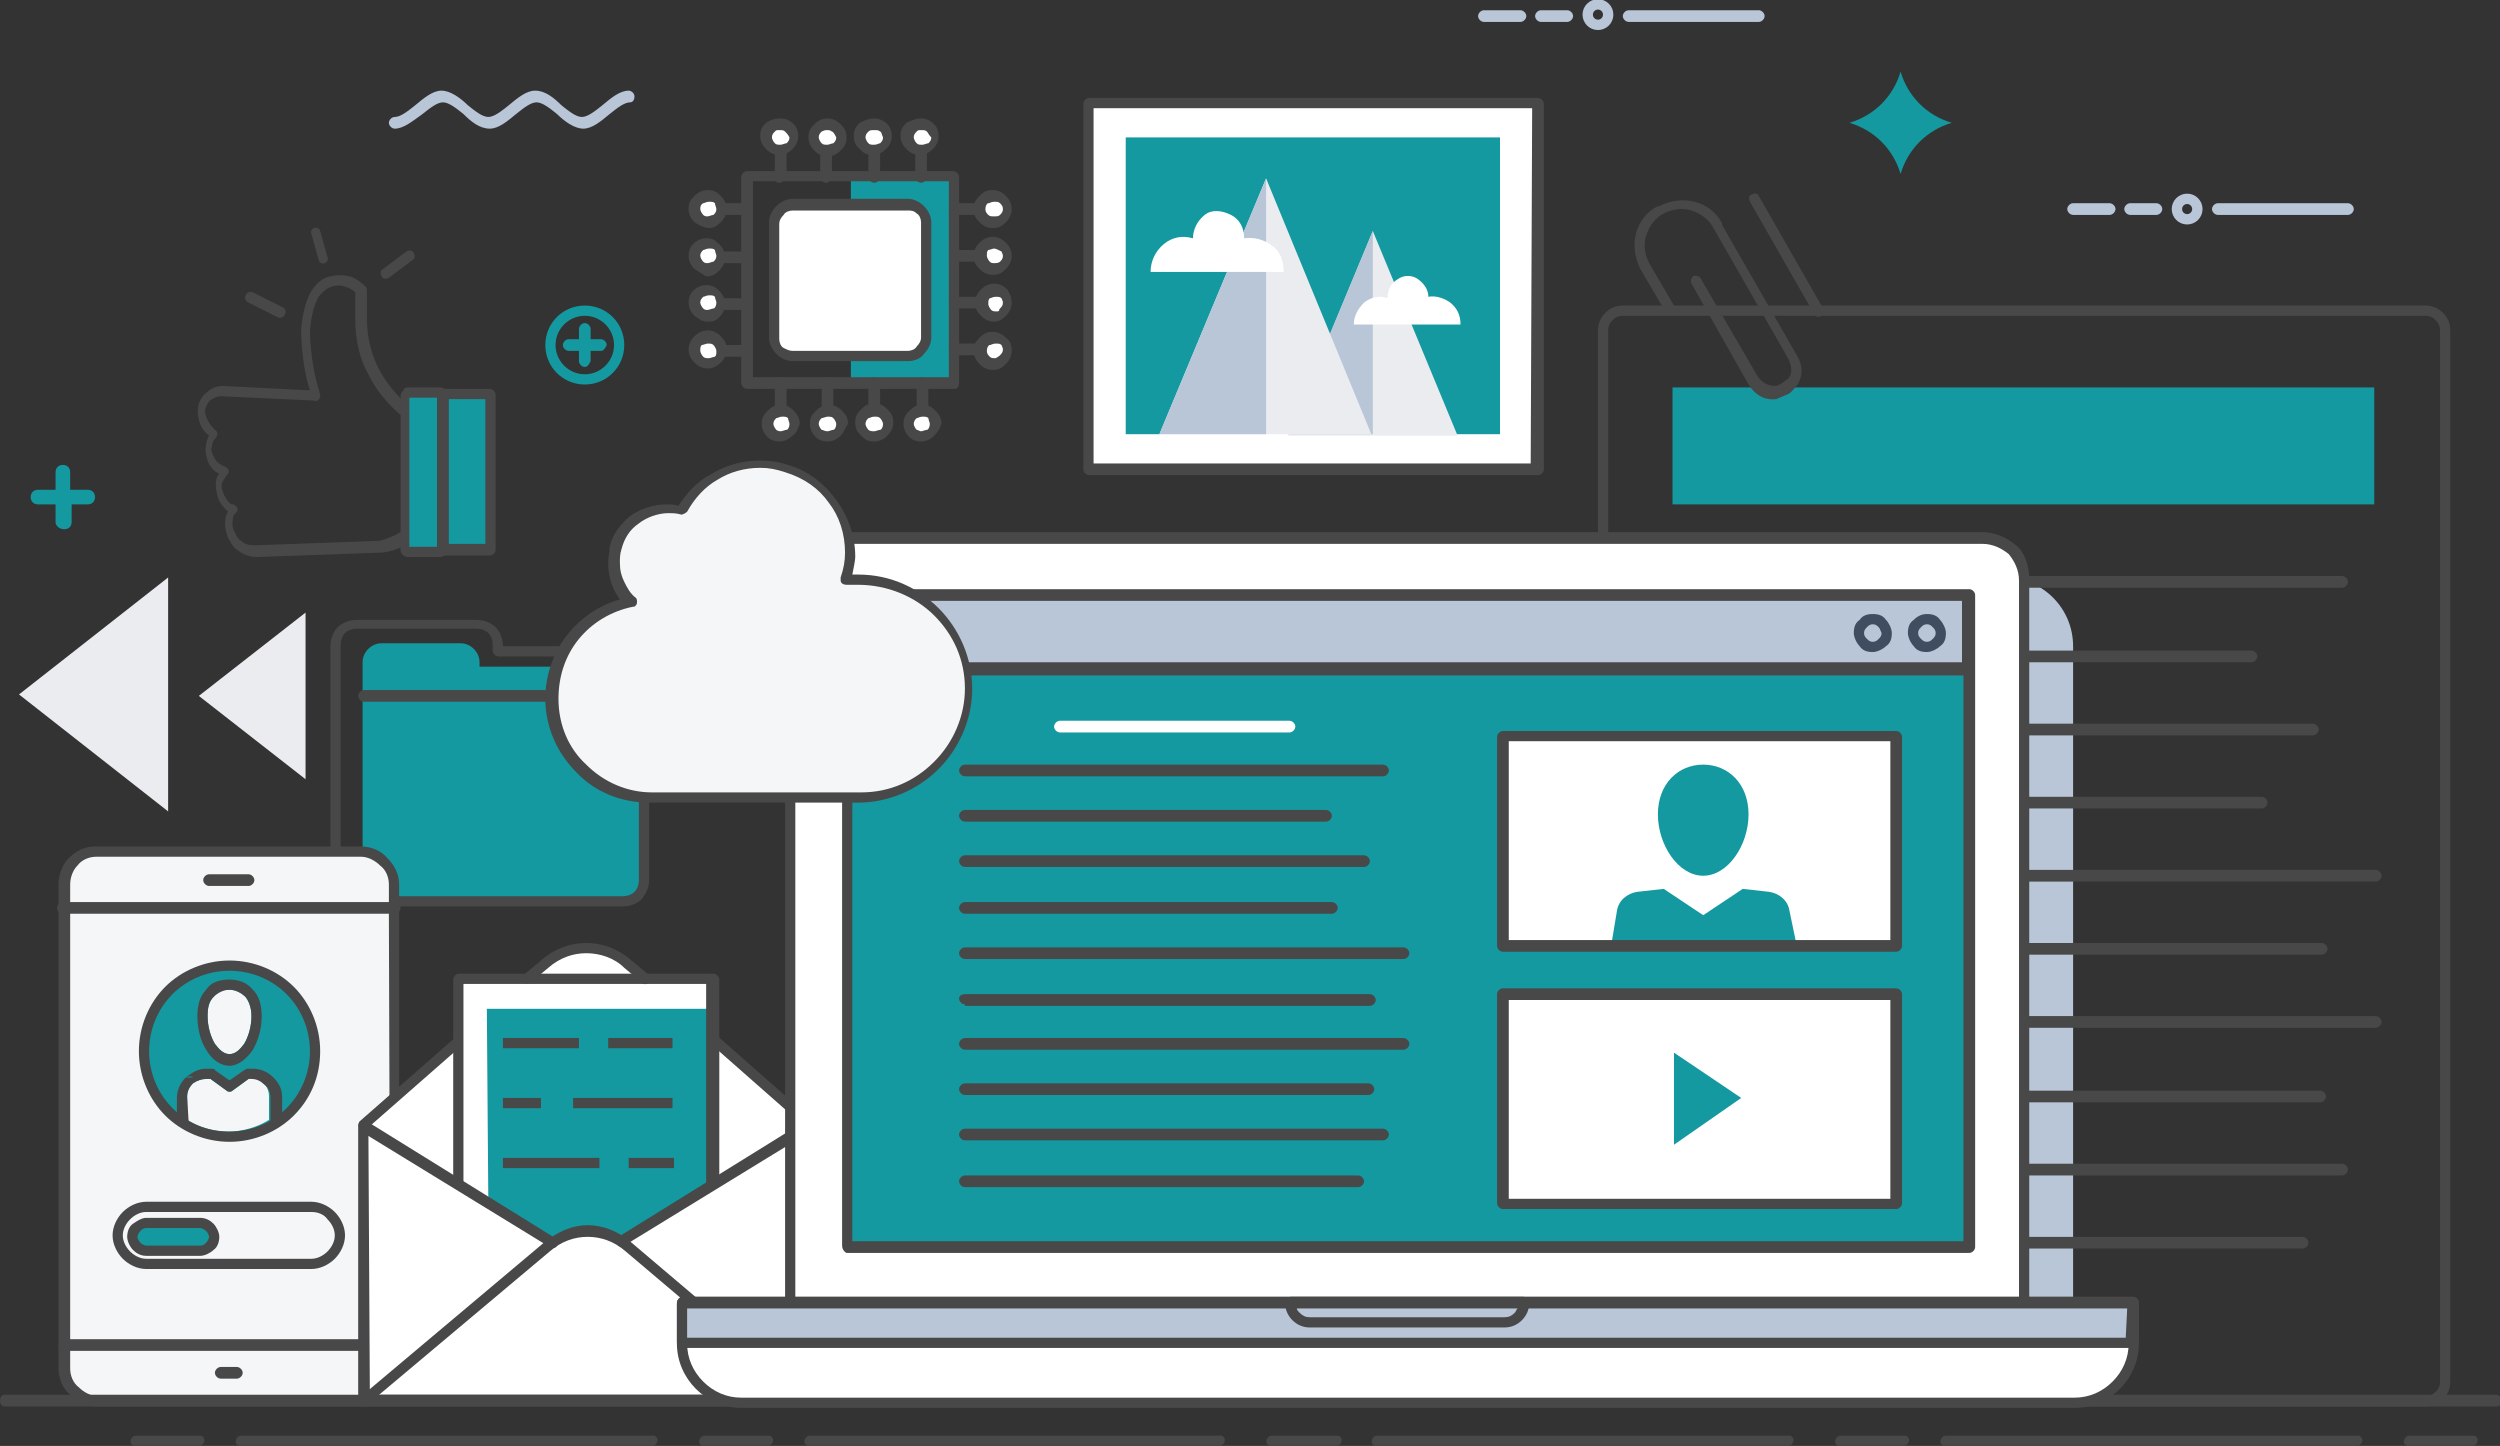
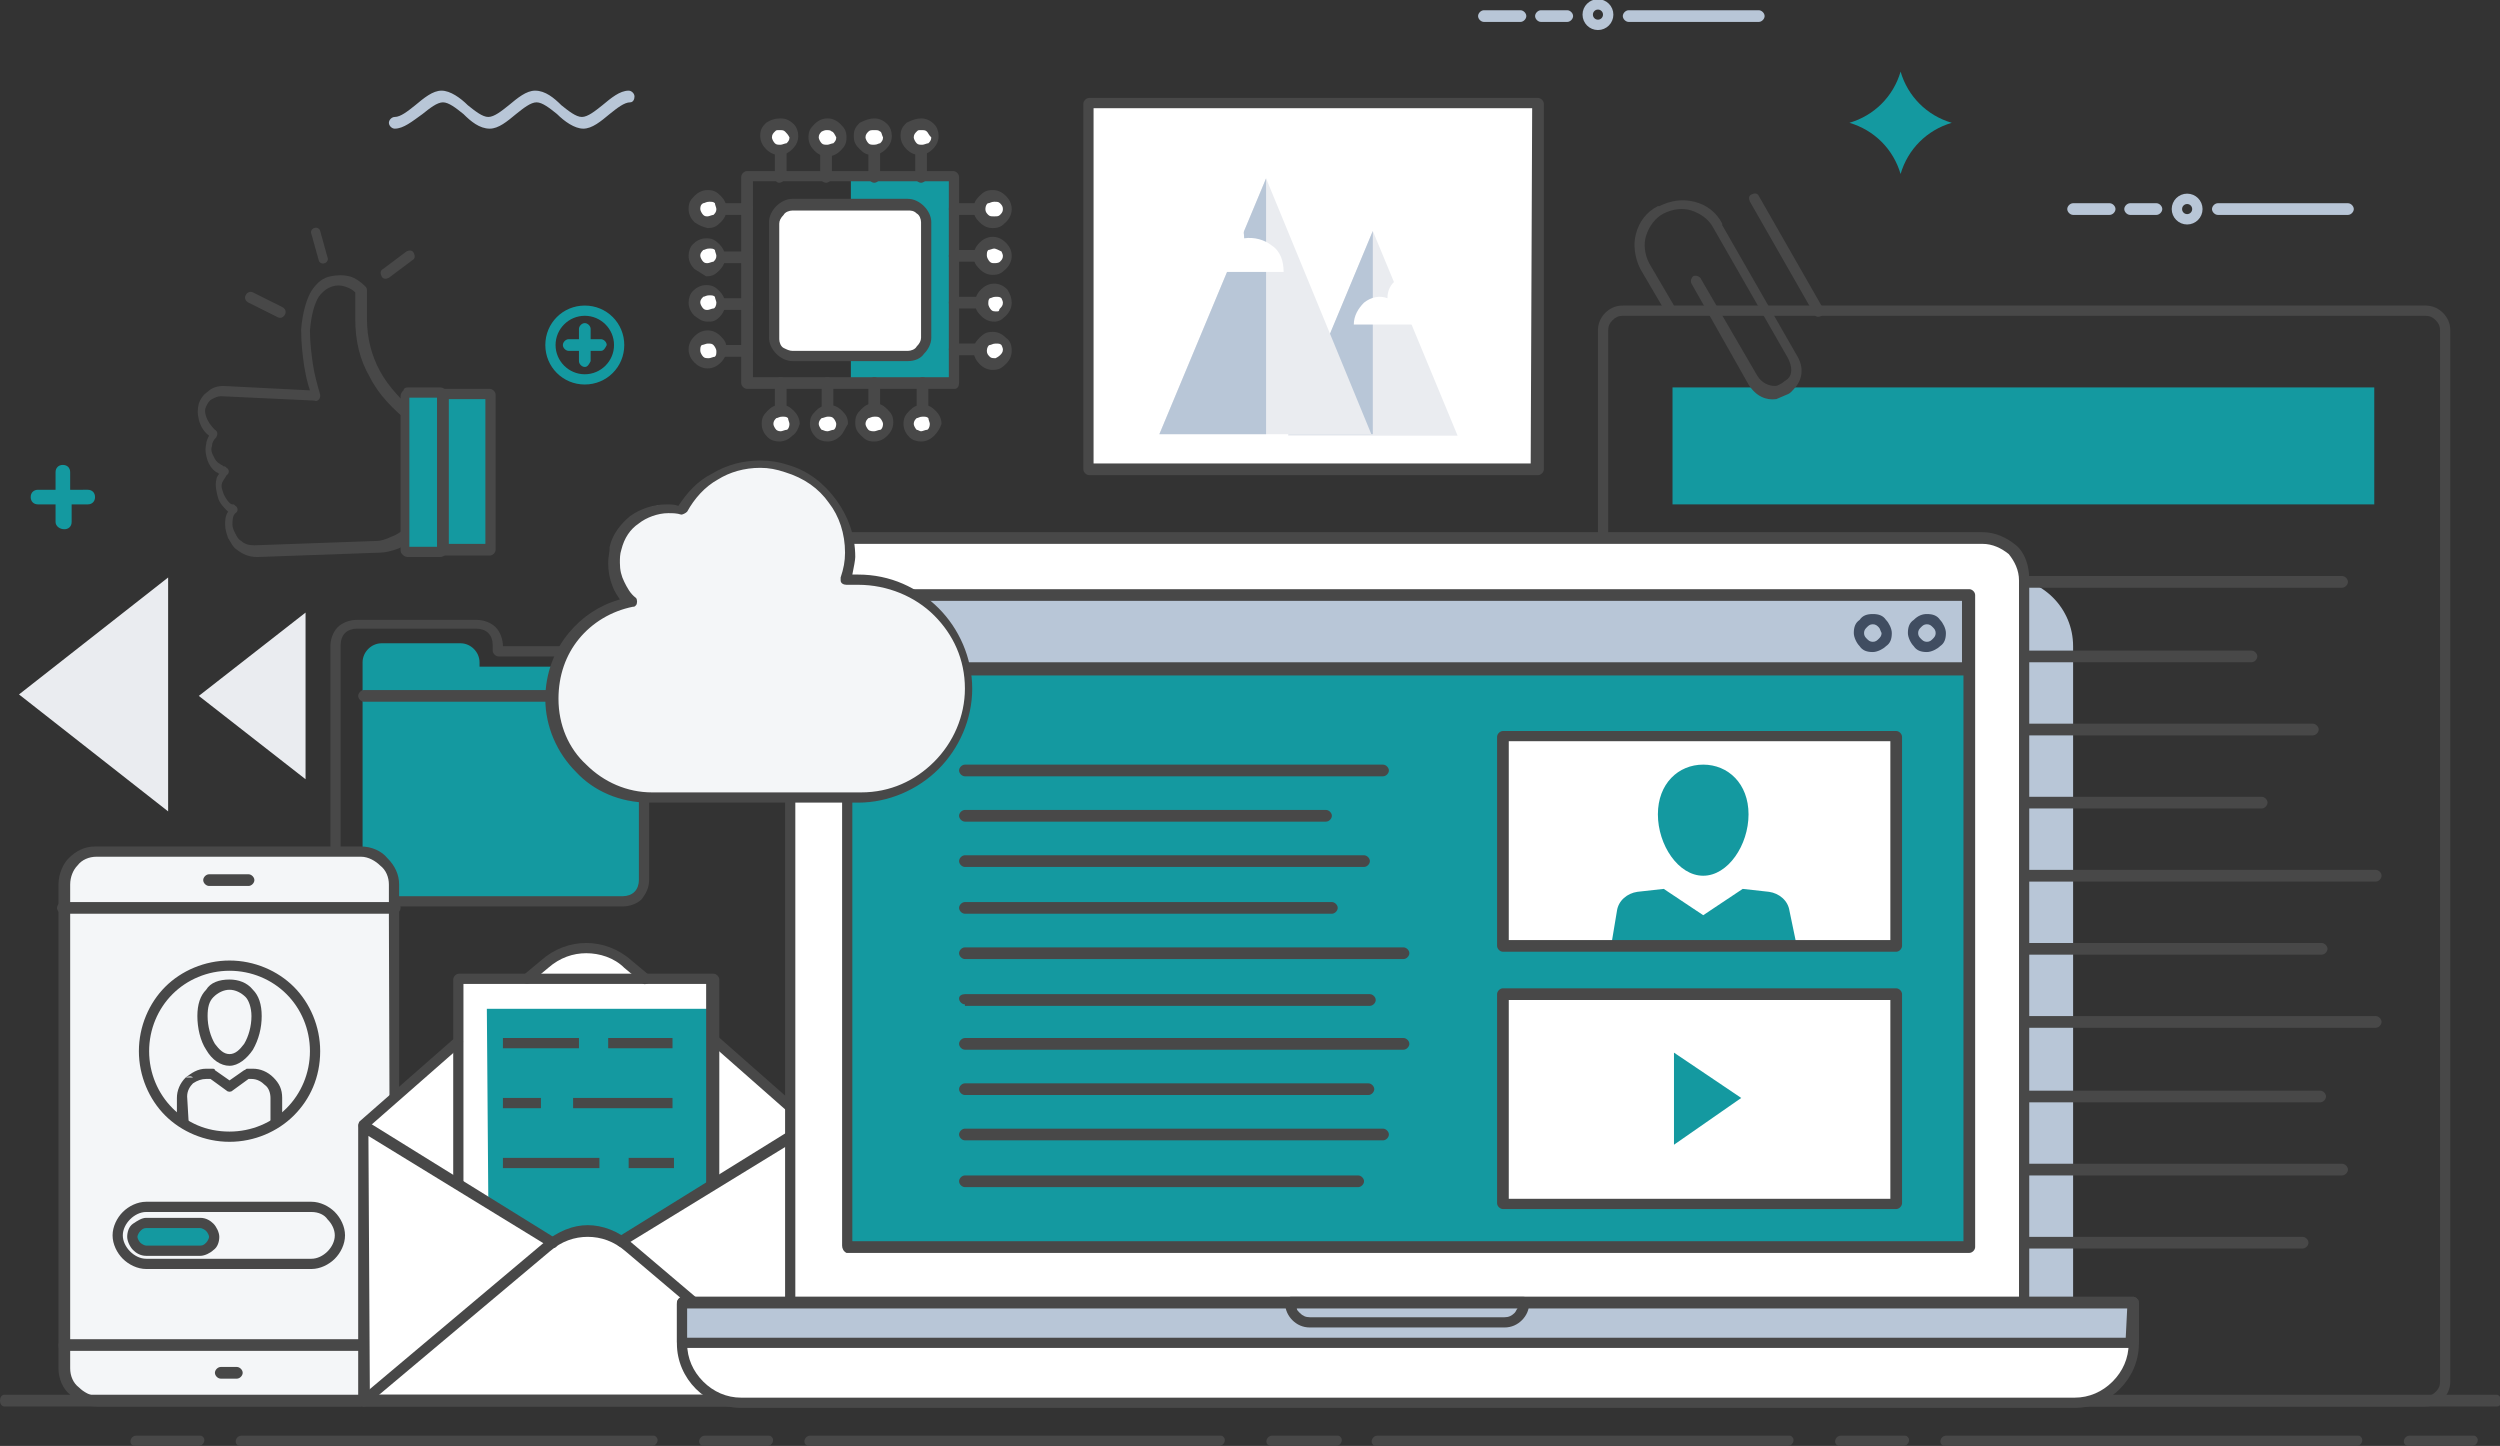
<svg xmlns="http://www.w3.org/2000/svg" version="1.1" id="Layer_1" x="0px" y="0px" viewBox="0 0 171 98.9" style="enable-background:new 0 0 171 98.9;" xml:space="preserve">
  <rect x="0" y="0" width="171" height="98.9" fill="#333333" stroke="none" />
  <style type="text/css">
	.st0{fill:#1499A0;}
	.st1{fill:#484848;}
	.st2{fill:#B8C6D7;}
	.st3{fill:#F4F6F8;}
	.st4{fill:#FFFFFF;}
	.st5{fill:#EAECF0;}
	.st6{fill:none;stroke:#B8C6D7;stroke-width:0.709;stroke-linecap:round;stroke-miterlimit:22.926;}
	.st7{fill:#404D61;}
</style>
  <g>
    <path class="st0" d="M44.1,48.3v-1.4c0-0.7-0.6-1.3-1.3-1.3h-10v-0.3c0-0.7-0.6-1.3-1.3-1.3h-5.4c-0.7,0-1.3,0.6-1.3,1.3v4.2v10.9   c0,0.7,0.6,1.3,1.3,1.3h16.8c0.7,0,1.3-0.6,1.3-1.3V48.3H44.1z" />
    <path class="st1" d="M43.7,47.7V46c0-0.3-0.1-0.6-0.3-0.8l0,0l0,0c-0.2-0.2-0.5-0.3-0.8-0.3h-8.5c-0.2,0-0.4-0.2-0.4-0.4l0,0v-0.4   c0-0.3-0.1-0.6-0.3-0.8l0,0l0,0c-0.2-0.2-0.5-0.3-0.8-0.3h-8.2c-0.3,0-0.6,0.1-0.8,0.3l0,0l0,0c-0.2,0.2-0.3,0.5-0.3,0.8v3.5v12.6   c0,0.3,0.1,0.6,0.3,0.8s0.5,0.3,0.8,0.3h18.2c0.3,0,0.6-0.1,0.8-0.3l0,0l0,0c0.2-0.2,0.3-0.5,0.3-0.8V47.7L43.7,47.7z M44.4,46v1.6   v12.6c0,0.5-0.2,0.9-0.5,1.3l0,0l0,0l0,0c-0.3,0.3-0.8,0.5-1.3,0.5H24.4c-0.5,0-1-0.2-1.3-0.5s-0.5-0.8-0.5-1.3V47.7v-3.5   c0-0.5,0.2-1,0.5-1.3l0,0l0,0l0,0c0.3-0.3,0.8-0.5,1.3-0.5h8.2c0.5,0,1,0.2,1.3,0.5l0,0c0.3,0.3,0.5,0.8,0.5,1.3l0,0h8.1   c0.5,0,0.9,0.2,1.3,0.5l0,0l0,0l0,0C44.2,45.1,44.4,45.5,44.4,46L44.4,46z M24.9,48c-0.2,0-0.4-0.2-0.4-0.4s0.2-0.4,0.4-0.4h17.4   c0.2,0,0.4,0.2,0.4,0.4S42.5,48,42.3,48H24.9z" />
    <path class="st1" d="M165.9,96.2H111c-0.5,0-0.9-0.2-1.2-0.5l0,0l0,0c-0.3-0.3-0.5-0.7-0.5-1.2V22.6c0-0.5,0.2-0.9,0.5-1.2l0,0l0,0   c0.3-0.3,0.7-0.5,1.2-0.5h54.9c0.5,0,0.9,0.2,1.2,0.5l0,0l0,0l0,0c0.3,0.3,0.5,0.7,0.5,1.2v71.9c0,0.5-0.2,0.9-0.5,1.2l0,0l0,0l0,0   C166.8,96,166.4,96.2,165.9,96.2L165.9,96.2z M111,95.5h54.9c0.3,0,0.5-0.1,0.7-0.3l0,0l0,0c0.2-0.2,0.3-0.4,0.3-0.7V22.6   c0-0.3-0.1-0.5-0.3-0.7l0,0l0,0c-0.2-0.2-0.4-0.3-0.7-0.3H111c-0.3,0-0.5,0.1-0.7,0.3l0,0l0,0c-0.2,0.2-0.3,0.4-0.3,0.7v71.9   c0,0.3,0.1,0.5,0.3,0.7l0,0C110.4,95.4,110.7,95.5,111,95.5z" />
    <path class="st2" d="M111.1,39.5h26c2.6,0,4.7,2.1,4.7,4.7v49.2h-30.7C111.1,93.4,111.1,39.5,111.1,39.5z" />
    <path class="st1" d="M114.9,40.2c-0.2,0-0.4-0.2-0.4-0.4s0.2-0.4,0.4-0.4h45.3c0.2,0,0.4,0.2,0.4,0.4s-0.2,0.4-0.4,0.4H114.9z" />
    <path class="st1" d="M114.9,45.3c-0.2,0-0.4-0.2-0.4-0.4s0.2-0.4,0.4-0.4H154c0.2,0,0.4,0.2,0.4,0.4s-0.2,0.4-0.4,0.4H114.9z" />
    <path class="st1" d="M114.9,50.3c-0.2,0-0.4-0.2-0.4-0.4s0.2-0.4,0.4-0.4h43.3c0.2,0,0.4,0.2,0.4,0.4s-0.2,0.4-0.4,0.4H114.9z" />
    <path class="st1" d="M114.9,55.3c-0.2,0-0.4-0.2-0.4-0.4s0.2-0.4,0.4-0.4h39.8c0.2,0,0.4,0.2,0.4,0.4s-0.2,0.4-0.4,0.4H114.9z" />
    <path class="st1" d="M114.9,60.3c-0.2,0-0.4-0.2-0.4-0.4s0.2-0.4,0.4-0.4h47.6c0.2,0,0.4,0.2,0.4,0.4s-0.2,0.4-0.4,0.4H114.9z" />
    <path class="st1" d="M114.9,65.3c-0.2,0-0.4-0.2-0.4-0.4s0.2-0.4,0.4-0.4h43.9c0.2,0,0.4,0.2,0.4,0.4s-0.2,0.4-0.4,0.4H114.9z" />
    <path class="st1" d="M114.9,70.3c-0.2,0-0.4-0.2-0.4-0.4s0.2-0.4,0.4-0.4h47.6c0.2,0,0.4,0.2,0.4,0.4s-0.2,0.4-0.4,0.4H114.9z" />
    <path class="st1" d="M114.9,75.4c-0.2,0-0.4-0.2-0.4-0.4s0.2-0.4,0.4-0.4h43.8c0.2,0,0.4,0.2,0.4,0.4s-0.2,0.4-0.4,0.4H114.9z" />
    <path class="st1" d="M114.9,80.4c-0.2,0-0.4-0.2-0.4-0.4s0.2-0.4,0.4-0.4h45.3c0.2,0,0.4,0.2,0.4,0.4s-0.2,0.4-0.4,0.4H114.9z" />
    <path class="st1" d="M114.9,85.4c-0.2,0-0.4-0.2-0.4-0.4s0.2-0.4,0.4-0.4h42.6c0.2,0,0.4,0.2,0.4,0.4s-0.2,0.4-0.4,0.4H114.9z" />
    <path class="st3" d="M27,62.8v-2.3c0-1.2-1-2.2-2.3-2.2h-5H6.6c-1.2,0-2.3,1-2.3,2.2v33.1c0,1.2,1,2.3,2.3,2.3h18.1   c1.2,0,2.3-1,2.3-2.3V62.8L27,62.8z" />
-     <rect x="4.3" y="62.1" class="st3" width="22.6" height="29.9" />
    <path class="st3" d="M27,62.8v-2.3c0-1.2-1-2.2-2.3-2.2h-5H6.6c-1.2,0-2.3,1-2.3,2.2v33.1c0,1.2,1,2.3,2.3,2.3h18.1   c1.2,0,2.3-1,2.3-2.3V62.8L27,62.8z" />
    <path class="st1" d="M26.6,62.8v-2.3c0-0.5-0.2-1-0.6-1.3l0,0l0,0c-0.3-0.3-0.8-0.6-1.3-0.6h-5H6.6c-0.5,0-1,0.2-1.3,0.6l0,0   C5,59.5,4.8,60,4.8,60.5v33.1c0,0.5,0.2,1,0.6,1.3l0,0c0.3,0.3,0.8,0.6,1.3,0.6h18.1c0.5,0,1-0.2,1.3-0.6c0.3-0.3,0.6-0.8,0.6-1.3   L26.6,62.8L26.6,62.8z M27.3,60.5v2.3v30.8c0,0.7-0.3,1.4-0.8,1.8l0,0l0,0c-0.5,0.5-1.1,0.8-1.8,0.8H6.6c-0.7,0-1.4-0.3-1.8-0.8   l0,0l0,0l0,0C4.3,95,4,94.3,4,93.6V60.5c0-0.7,0.3-1.4,0.7-1.8l0,0c0.5-0.5,1.1-0.8,1.8-0.8h13.2h5c0.7,0,1.4,0.3,1.8,0.8l0,0   C27,59.2,27.3,59.8,27.3,60.5z" />
    <path class="st1" d="M4.3,92.4C4.1,92.4,4,92.2,4,92s0.2-0.4,0.4-0.4H27c0.2,0,0.4,0.2,0.4,0.4s-0.2,0.4-0.4,0.4H4.3z" />
    <path class="st1" d="M14.3,60.6c-0.2,0-0.4-0.2-0.4-0.4s0.2-0.4,0.4-0.4H17c0.2,0,0.4,0.2,0.4,0.4s-0.2,0.4-0.4,0.4H14.3z" />
    <path class="st1" d="M15.1,94.3c-0.2,0-0.4-0.2-0.4-0.4s0.2-0.4,0.4-0.4h1.1c0.2,0,0.4,0.2,0.4,0.4s-0.2,0.4-0.4,0.4H15.1z" />
    <path class="st4" d="M48.8,67v4l6.7,5.9v18.9H24.9V77l6.5-5.7V67h4.9l1.2-1c1.6-1.4,4-1.4,5.6,0l1.2,1H48.8z" />
    <path class="st0" d="M33.3,69h15.5v12.2l-6.2,3.7c-1.7-0.9-3.2-0.9-4.7,0l-4.5-2.8L33.3,69L33.3,69z" />
    <path class="st1" d="M55.7,76.7c0.1,0.1,0.2,0.4,0,0.5c-0.1,0.1-0.4,0.2-0.5,0l-6.7-5.9c-0.1-0.1-0.2-0.4,0-0.5   c0.1-0.1,0.4-0.2,0.5,0L55.7,76.7L55.7,76.7z M44.4,66.7c0.1,0.1,0.2,0.4,0,0.5c-0.1,0.1-0.4,0.2-0.5,0l-1.2-1   c-0.7-0.7-1.7-1-2.6-1s-1.8,0.3-2.6,1l-1.2,1c-0.1,0.1-0.4,0.1-0.5,0s-0.1-0.4,0-0.5l1.2-1c0.9-0.8,2-1.2,3.1-1.2s2.2,0.4,3.1,1.2   L44.4,66.7L44.4,66.7z M31.1,71c0.1-0.1,0.4-0.1,0.5,0s0.1,0.4,0,0.5l-6.5,5.7c-0.1,0.1-0.4,0.1-0.5,0s-0.1-0.4,0-0.5L31.1,71z" />
    <path class="st1" d="M25.3,95.8c0,0.2-0.2,0.4-0.4,0.4c-0.2,0-0.4-0.2-0.4-0.4V77c0-0.2,0.2-0.4,0.4-0.4c0.1,0,0.2,0,0.2,0.1   l12.9,8c0.2,0.1,0.2,0.3,0.1,0.5c-0.1,0.2-0.3,0.2-0.5,0.1l-12.4-7.6L25.3,95.8L25.3,95.8z" />
    <path class="st1" d="M24.9,96.2c-0.2,0-0.4-0.2-0.4-0.4s0.2-0.4,0.4-0.4h30.2V77.6l-12.4,7.6c-0.2,0.1-0.4,0.1-0.5-0.1   s-0.1-0.4,0.1-0.5l12.9-8c0.1,0,0.1-0.1,0.2-0.1c0.2,0,0.4,0.2,0.4,0.4v18.9l0,0c0,0.2-0.2,0.4-0.4,0.4L24.9,96.2L24.9,96.2z" />
    <path class="st1" d="M55.7,95.6c0.2,0.1,0.2,0.4,0,0.5c-0.1,0.2-0.4,0.2-0.5,0L42.8,85.6c-0.8-0.7-1.7-1-2.6-1   c-0.9,0-1.8,0.3-2.6,1L25.1,96.1c-0.2,0.1-0.4,0.1-0.5,0s-0.1-0.4,0-0.5L37.2,85c1-0.8,2-1.2,3-1.2s2.1,0.4,3,1.2L55.7,95.6z" />
    <path class="st1" d="M49.1,80.9c0,0.2-0.2,0.4-0.4,0.4s-0.4-0.2-0.4-0.4V67.3H31.7v13.6c0,0.2-0.2,0.4-0.4,0.4S31,81.1,31,80.9V67   l0,0c0-0.2,0.2-0.4,0.4-0.4h17.4l0,0c0.2,0,0.4,0.2,0.4,0.4v13.9H49.1z" />
    <path class="st1" d="M34.4,79.2H41v0.7h-6.6V79.2L34.4,79.2z M34.4,71h5.2v0.7h-5.2V71L34.4,71z M41.6,71H46v0.7h-4.4V71L41.6,71z    M34.4,75.1H37v0.7h-2.6V75.1L34.4,75.1z M39.2,75.1H46v0.7h-6.8V75.1L39.2,75.1z M43,79.2h3.1v0.7H43V79.2z" />
    <path class="st1" d="M0.3,96.2C0.1,96.2,0,96,0,95.8s0.1-0.4,0.3-0.4h170.5c0.1,0,0.3,0.2,0.3,0.4s-0.1,0.4-0.3,0.4   C170.8,96.2,0.3,96.2,0.3,96.2z" />
    <path class="st4" d="M56.9,36.8h78.7c1.6,0,2.9,1.3,2.9,2.9v49.4H54.1V39.7C54.1,38.1,55.3,36.8,56.9,36.8z" />
    <path class="st1" d="M56.9,36.4h78.7c0.9,0,1.7,0.4,2.3,0.9s0.9,1.4,0.9,2.3V89c0,0.2-0.2,0.4-0.4,0.4l0,0H54.1   c-0.2,0-0.4-0.2-0.4-0.4l0,0V39.7c0-0.9,0.4-1.7,0.9-2.3C55.2,36.8,56,36.4,56.9,36.4L56.9,36.4z M135.6,37.2H56.9   c-0.7,0-1.3,0.3-1.8,0.7c-0.5,0.5-0.7,1.1-0.7,1.8v49.1h83.7V39.7c0-0.7-0.3-1.3-0.7-1.8C136.9,37.5,136.3,37.2,135.6,37.2z" />
    <rect x="57.9" y="40.7" class="st0" width="76.7" height="44.6" />
    <path class="st4" d="M145.8,89.1H46.7v2.8c0,2.2,1.8,4,4,4h91.2c2.2,0,4-1.8,4-4L145.8,89.1L145.8,89.1z" />
    <path class="st1" d="M145.5,89.5H47v2.4c0,1,0.4,1.9,1.1,2.6l0,0c0.7,0.7,1.6,1.1,2.6,1.1h91.2c1,0,1.9-0.4,2.6-1.1l0,0   c0.7-0.7,1.1-1.6,1.1-2.6L145.5,89.5L145.5,89.5z M46.7,88.7h99.2l0,0c0.2,0,0.4,0.2,0.4,0.4v2.8c0,1.2-0.5,2.3-1.3,3.1l0,0l0,0   l0,0c-0.8,0.8-1.9,1.3-3.1,1.3H50.7c-1.2,0-2.3-0.5-3.1-1.3l0,0l0,0l0,0c-0.8-0.8-1.3-1.9-1.3-3.1v-2.7l0,0   C46.3,88.9,46.5,88.7,46.7,88.7z" />
    <rect x="46.7" y="89.1" class="st2" width="99.2" height="2.8" />
    <path class="st1" d="M145.5,89.5H47v2h98.4L145.5,89.5L145.5,89.5z M46.7,88.7h99.2l0,0c0.2,0,0.4,0.2,0.4,0.4v2.7l0,0   c0,0.2-0.2,0.4-0.4,0.4H46.7l0,0c-0.2,0-0.4-0.2-0.4-0.4v-2.7l0,0C46.3,88.9,46.5,88.7,46.7,88.7z" />
    <path class="st2" d="M88.3,89.1h15.9c0,0.7-0.6,1.3-1.3,1.3H89.6C88.9,90.4,88.3,89.8,88.3,89.1z" />
    <path class="st1" d="M88.3,88.7L88.3,88.7h15.9c0.2,0,0.4,0.2,0.4,0.4l0,0c0,0.5-0.2,0.9-0.5,1.2l0,0l0,0c-0.3,0.3-0.7,0.5-1.2,0.5   H89.6c-0.5,0-0.9-0.2-1.2-0.5l0,0c-0.3-0.3-0.5-0.7-0.5-1.2C87.9,88.9,88.1,88.7,88.3,88.7L88.3,88.7z M103.8,89.5H88.7   c0,0.1,0.1,0.2,0.2,0.3l0,0l0,0c0.2,0.2,0.4,0.3,0.7,0.3h13.3c0.3,0,0.5-0.1,0.7-0.3l0,0l0,0C103.7,89.7,103.7,89.6,103.8,89.5z" />
    <path class="st1" d="M58.3,41v43.9h76V41H58.3L58.3,41z M57.6,85.2V40.7l0,0c0-0.2,0.2-0.4,0.4-0.4h76.7l0,0c0.2,0,0.4,0.2,0.4,0.4   v44.6l0,0c0,0.2-0.2,0.4-0.4,0.4H57.9l0,0C57.7,85.6,57.6,85.4,57.6,85.2z" />
    <rect x="102.8" y="50.4" class="st4" width="26.9" height="14.3" />
    <path class="st1" d="M9.3,98.2c-0.3,0-0.5,0.4-0.3,0.6c0.1,0.1,0.1,0.1,0.3,0.1h4.3c0.3,0,0.5-0.4,0.3-0.6   c-0.1-0.1-0.1-0.1-0.3-0.1H9.3L9.3,98.2z M169.1,98.9c0.3,0,0.5-0.4,0.3-0.6c-0.1-0.1-0.1-0.1-0.3-0.1h-4.3c-0.3,0-0.5,0.4-0.3,0.6   c0.1,0.1,0.1,0.1,0.3,0.1H169.1L169.1,98.9z M161.2,98.9c0.3,0,0.5-0.4,0.3-0.6c-0.1-0.1-0.1-0.1-0.3-0.1h-28.1   c-0.3,0-0.5,0.4-0.3,0.6c0.1,0.1,0.1,0.1,0.3,0.1H161.2L161.2,98.9z M130.2,98.9c0.3,0,0.5-0.4,0.3-0.6c-0.1-0.1-0.1-0.1-0.3-0.1   h-4.3c-0.3,0-0.5,0.4-0.3,0.6c0.1,0.1,0.1,0.1,0.3,0.1H130.2L130.2,98.9z M122.3,98.9c0.3,0,0.5-0.4,0.3-0.6   c-0.1-0.1-0.1-0.1-0.3-0.1H94.2c-0.3,0-0.5,0.4-0.3,0.6c0.1,0.1,0.1,0.1,0.3,0.1H122.3L122.3,98.9z M91.4,98.9   c0.3,0,0.5-0.4,0.3-0.6c-0.1-0.1-0.1-0.1-0.3-0.1H87c-0.3,0-0.5,0.4-0.3,0.6c0.1,0.1,0.1,0.1,0.3,0.1H91.4L91.4,98.9z M83.4,98.9   c0.3,0,0.5-0.4,0.3-0.6c-0.1-0.1-0.1-0.1-0.3-0.1h-28c-0.3,0-0.5,0.4-0.3,0.6c0.1,0.1,0.1,0.1,0.3,0.1H83.4L83.4,98.9z M52.5,98.9   c0.3,0,0.5-0.4,0.3-0.6c-0.1-0.1-0.1-0.1-0.3-0.1h-4.3c-0.3,0-0.5,0.4-0.3,0.6c0.1,0.1,0.1,0.1,0.3,0.1H52.5L52.5,98.9z M44.6,98.9   c0.3,0,0.5-0.4,0.3-0.6c-0.1-0.1-0.1-0.1-0.3-0.1H16.5c-0.3,0-0.5,0.4-0.3,0.6c0.1,0.1,0.1,0.1,0.3,0.1H44.6z" />
    <path class="st5" d="M11.5,55.5l-10.2-8l10.2-8V55.5L11.5,55.5z M20.9,53.3l-7.3-5.7l7.3-5.7V53.3z" />
    <path class="st2" d="M160.6,13.9c0.2,0,0.4,0.2,0.4,0.4s-0.2,0.4-0.4,0.4h-8.9c-0.2,0-0.4-0.2-0.4-0.4s0.2-0.4,0.4-0.4H160.6   L160.6,13.9z M147.5,13.9c0.2,0,0.4,0.2,0.4,0.4s-0.2,0.4-0.4,0.4h-1.8c-0.2,0-0.4-0.2-0.4-0.4s0.2-0.4,0.4-0.4H147.5L147.5,13.9z    M144.3,13.9c0.2,0,0.4,0.2,0.4,0.4s-0.2,0.4-0.4,0.4h-2.5c-0.2,0-0.4-0.2-0.4-0.4s0.2-0.4,0.4-0.4H144.3z" />
    <circle class="st6" cx="149.6" cy="14.3" r="0.7" />
    <path class="st0" d="M2.6,34.5c-0.3,0-0.5-0.2-0.5-0.5s0.2-0.5,0.5-0.5h1.2v-1.2c0-0.3,0.2-0.5,0.5-0.5s0.5,0.2,0.5,0.5v1.2H6   c0.3,0,0.5,0.2,0.5,0.5S6.3,34.5,6,34.5H4.9v1.2c0,0.3-0.2,0.5-0.5,0.5S3.8,36,3.8,35.7v-1.2H2.6z" />
    <path class="st0" d="M130,11.9c0.5-1.7,1.8-3,3.5-3.5c-1.7-0.5-3-1.8-3.5-3.5c-0.5,1.7-1.8,3-3.5,3.5   C128.2,8.9,129.5,10.2,130,11.9z" />
    <path class="st1" d="M28.5,28.3c0.6,0.5,1.1,1.2,1.4,1.9c0.3,0.7,0.5,1.6,0.5,2.4c0,0.8-0.2,1.6-0.6,2.4c-0.4,0.7-0.9,1.4-1.5,1.9   c-0.2,0.2-0.6,0.4-1,0.6c-0.5,0.2-1,0.3-1.3,0.3l-8.4,0.3c-0.6,0-1-0.2-1.4-0.5c-0.3-0.2-0.4-0.5-0.6-0.8c-0.1-0.3-0.2-0.6-0.2-0.9   c0-0.3,0-0.6,0.2-0.9l-0.1-0.1l0,0l0,0c-0.2-0.2-0.5-0.5-0.6-0.9s-0.2-0.8-0.1-1.2c0-0.1,0.1-0.3,0.2-0.4c-0.1,0-0.1-0.1-0.2-0.1   c-0.3-0.2-0.5-0.5-0.6-0.8s-0.2-0.7-0.1-1.1c0-0.2,0.1-0.4,0.2-0.6c-0.4-0.3-0.6-0.7-0.7-1.1c-0.1-0.4-0.1-0.7,0-1.1   c0.1-0.3,0.3-0.6,0.6-0.8c0.3-0.3,0.7-0.4,1.1-0.4l5.9,0.3c-0.2-0.6-0.3-1.1-0.4-1.7l0,0l0,0c-0.1-0.7-0.2-1.5-0.2-2.4   c0,0,0,0,0-0.1c0.1-1.2,0.4-2.1,0.7-2.6c0.4-0.6,0.8-0.9,1.3-1l0,0c0.5-0.1,0.9-0.1,1.3,0s0.8,0.4,1.1,0.7c0.1,0.1,0.1,0.2,0.1,0.3   l0,0c0,0.2,0,0.5,0,0.8s0,0.7,0,1.1c0,1.3,0.3,2.5,0.9,3.6C26.6,26.5,27.5,27.4,28.5,28.3L28.5,28.3L28.5,28.3z M29.3,30.6   C29,30,28.6,29.4,28,28.9l0,0c-1.1-0.9-2.1-1.9-2.7-3.1c-0.7-1.2-1-2.5-1-4c0-0.4,0-0.8,0-1.1c0-0.3,0-0.5,0-0.7   c-0.2-0.2-0.4-0.3-0.7-0.4c-0.3-0.1-0.6-0.1-0.9,0l0,0l0,0c-0.3,0.1-0.6,0.3-0.9,0.7c-0.3,0.5-0.5,1.2-0.6,2.3   c0,0.8,0.1,1.6,0.2,2.3l0,0c0.1,0.7,0.3,1.4,0.5,2.1l0,0v0.1c0,0.2-0.2,0.4-0.4,0.3l-6.4-0.3c-0.2,0-0.4,0.1-0.6,0.2   c-0.2,0.1-0.3,0.3-0.4,0.5c-0.1,0.2-0.1,0.4,0,0.7c0.1,0.3,0.3,0.6,0.6,0.9l0,0c0.2,0.1,0.2,0.3,0.1,0.5c-0.2,0.2-0.3,0.4-0.3,0.6   c-0.1,0.3,0,0.5,0.1,0.7s0.2,0.4,0.4,0.5c0.1,0.1,0.2,0.1,0.3,0.2c0.1,0,0.1,0,0.2,0.1c0.2,0.1,0.2,0.4,0,0.5   c-0.1,0.2-0.2,0.3-0.3,0.5c-0.1,0.3,0,0.5,0.1,0.8c0.1,0.2,0.2,0.4,0.4,0.6l0,0c0.1,0.1,0.2,0.1,0.2,0.1c0.1,0,0.1,0,0.2,0.1   c0.2,0.1,0.2,0.4,0,0.5c-0.2,0.2-0.2,0.5-0.2,0.8c0,0.2,0.1,0.4,0.2,0.6c0.1,0.2,0.2,0.4,0.4,0.5c0.2,0.2,0.5,0.3,0.9,0.3l8.4-0.3   c0.2,0,0.6-0.1,1-0.3c0.3-0.1,0.6-0.3,0.8-0.5l0,0c0.6-0.5,1-1,1.3-1.7c0.3-0.6,0.5-1.3,0.5-2.1C29.8,31.9,29.6,31.2,29.3,30.6z" />
    <path class="st0" d="M27.9,26.9h2.2c0.1,0,0.2,0.1,0.2,0.2v10.4c0,0.1-0.1,0.2-0.2,0.2h-2.2c-0.1,0-0.2-0.1-0.2-0.2V27.1   C27.6,27,27.7,26.9,27.9,26.9z" />
    <path class="st1" d="M27.9,26.5h2.2c0.2,0,0.3,0.1,0.4,0.2l0,0c0.1,0.1,0.2,0.2,0.2,0.4v10.4c0,0.2-0.1,0.3-0.2,0.4l0,0l0,0   c-0.1,0.1-0.2,0.2-0.4,0.2h-2.2c-0.2,0-0.3-0.1-0.4-0.2l0,0c-0.1-0.1-0.1-0.2-0.1-0.4V27.1c0-0.2,0.1-0.3,0.2-0.4l0,0   C27.6,26.6,27.7,26.5,27.9,26.5L27.9,26.5z M29.9,27.2H28v10.2h1.9V27.2z" />
    <rect x="30.3" y="27" class="st0" width="3.2" height="10.6" />
    <path class="st1" d="M30.3,26.6L30.3,26.6h3.2c0.2,0,0.4,0.2,0.4,0.4l0,0v10.6c0,0.2-0.2,0.4-0.4,0.4l0,0h-3.2   c-0.2,0-0.4-0.2-0.4-0.4l0,0V27C29.9,26.8,30.1,26.6,30.3,26.6L30.3,26.6z M33.2,27.3h-2.5v9.9h2.5V27.3z" />
    <path class="st1" d="M19.3,21c0.2,0.1,0.3,0.3,0.2,0.5c-0.1,0.2-0.3,0.3-0.5,0.2l-2-1c-0.2-0.1-0.3-0.3-0.2-0.5   c0.1-0.2,0.3-0.3,0.5-0.2L19.3,21z" />
    <path class="st1" d="M22.4,17.6c0.1,0.2-0.1,0.4-0.2,0.4c-0.2,0.1-0.4-0.1-0.4-0.2L21.3,16c-0.1-0.2,0.1-0.4,0.2-0.4   c0.2-0.1,0.4,0.1,0.4,0.2L22.4,17.6z" />
    <path class="st1" d="M26.6,19c-0.2,0.1-0.4,0.1-0.5-0.1s-0.1-0.4,0.1-0.5l1.6-1.2c0.2-0.1,0.4-0.1,0.5,0.1s0.1,0.4-0.1,0.5L26.6,19   z" />
    <path class="st1" d="M66,53.1c-0.2,0-0.4-0.2-0.4-0.4s0.2-0.4,0.4-0.4h28.6c0.2,0,0.4,0.2,0.4,0.4s-0.2,0.4-0.4,0.4H66L66,53.1z    M66,81.2c-0.2,0-0.4-0.2-0.4-0.4s0.2-0.4,0.4-0.4h26.9c0.2,0,0.4,0.2,0.4,0.4s-0.2,0.4-0.4,0.4H66L66,81.2z M66,78   c-0.2,0-0.4-0.2-0.4-0.4s0.2-0.4,0.4-0.4h28.6c0.2,0,0.4,0.2,0.4,0.4S94.8,78,94.6,78H66L66,78z M66,74.9c-0.2,0-0.4-0.2-0.4-0.4   s0.2-0.4,0.4-0.4h27.6c0.2,0,0.4,0.2,0.4,0.4s-0.2,0.4-0.4,0.4H66L66,74.9z M66,71.8c-0.2,0-0.4-0.2-0.4-0.4S65.8,71,66,71h30   c0.2,0,0.4,0.2,0.4,0.4s-0.2,0.4-0.4,0.4H66L66,71.8z M66,68.7c-0.2,0-0.4-0.2-0.4-0.4S65.8,68,66,68h27.7c0.2,0,0.4,0.2,0.4,0.4   s-0.2,0.4-0.4,0.4H66V68.7z M66,65.6c-0.2,0-0.4-0.2-0.4-0.4s0.2-0.4,0.4-0.4h30c0.2,0,0.4,0.2,0.4,0.4s-0.2,0.4-0.4,0.4H66   L66,65.6z M66,62.5c-0.2,0-0.4-0.2-0.4-0.4s0.2-0.4,0.4-0.4h25.1c0.2,0,0.4,0.2,0.4,0.4s-0.2,0.4-0.4,0.4H66L66,62.5z M66,59.3   c-0.2,0-0.4-0.2-0.4-0.4s0.2-0.4,0.4-0.4h27.3c0.2,0,0.4,0.2,0.4,0.4s-0.2,0.4-0.4,0.4H66L66,59.3z M66,56.2   c-0.2,0-0.4-0.2-0.4-0.4s0.2-0.4,0.4-0.4h24.7c0.2,0,0.4,0.2,0.4,0.4s-0.2,0.4-0.4,0.4H66z" />
    <path class="st0" d="M110.2,64.7h12.7l-0.5-2.4c-0.1-0.7-0.7-1.2-1.4-1.3l-1.8-0.2l-2.7,1.8l-2.7-1.8L112,61   c-0.7,0.1-1.3,0.6-1.4,1.3L110.2,64.7L110.2,64.7z M116.5,52.3c1.7,0,3.1,1.3,3.1,3.4s-1.4,4.2-3.1,4.2s-3.1-2.1-3.1-4.2   S114.8,52.3,116.5,52.3z" />
    <path class="st1" d="M129.3,50.7h-26.1v13.6h26.1V50.7L129.3,50.7z M102.8,50h26.9l0,0c0.2,0,0.4,0.2,0.4,0.4v14.3l0,0   c0,0.2-0.2,0.4-0.4,0.4h-26.9l0,0c-0.2,0-0.4-0.2-0.4-0.4V50.4l0,0C102.4,50.2,102.6,50,102.8,50z" />
    <rect x="102.8" y="68" class="st4" width="26.9" height="14.3" />
    <path class="st1" d="M129.3,68.4h-26.1V82h26.1V68.4L129.3,68.4z M102.8,67.6h26.9l0,0c0.2,0,0.4,0.2,0.4,0.4v14.3l0,0   c0,0.2-0.2,0.4-0.4,0.4h-26.9l0,0c-0.2,0-0.4-0.2-0.4-0.4V68l0,0C102.4,67.8,102.6,67.6,102.8,67.6z" />
    <g>
-       <path class="st4" d="M88.2,50.1H72.5c-0.2,0-0.4-0.2-0.4-0.4s0.2-0.4,0.4-0.4h15.7c0.2,0,0.4,0.2,0.4,0.4S88.4,50.1,88.2,50.1z" />
-     </g>
+       </g>
    <rect x="74.5" y="7.1" class="st4" width="30.7" height="25" />
    <path class="st1" d="M74.5,6.7L74.5,6.7h30.7c0.2,0,0.4,0.2,0.4,0.4l0,0v25c0,0.2-0.2,0.4-0.4,0.4l0,0H74.5c-0.2,0-0.4-0.2-0.4-0.4   l0,0v-25C74.1,6.9,74.3,6.7,74.5,6.7L74.5,6.7z M104.8,7.4h-30v24.3h29.9L104.8,7.4L104.8,7.4z" />
-     <polygon class="st0" points="77,29.7 79.3,29.7 86.6,28.2 99.7,29.7 102.6,29.7 102.6,9.4 77,9.4  " />
    <path class="st5" d="M93.9,15.8l-5.8,14h11.6L93.9,15.8L93.9,15.8z" />
    <polygon class="st2" points="93.9,15.8 88.1,29.7 93.9,29.7  " />
    <path class="st5" d="M86.6,12.2l-7.3,17.5h14.5L86.6,12.2L86.6,12.2z" />
    <polygon class="st2" points="86.6,12.2 79.3,29.7 86.6,29.7  " />
    <path class="st4" d="M87.8,18.6h-9.1c0-0.7,0.3-1.4,0.9-1.9s1.3-0.6,2-0.4c0-0.6,0.3-1.2,0.8-1.6s1.2-0.3,1.8,0   c0.6,0.3,0.9,0.9,0.9,1.6c0.7-0.1,1.4,0.1,1.9,0.5C87.6,17.2,87.8,17.9,87.8,18.6z" />
    <path class="st4" d="M99.9,22.2h-7.3c0-0.6,0.3-1.1,0.7-1.5c0.5-0.4,1.1-0.5,1.6-0.3c0-0.5,0.2-1,0.7-1.3c0.4-0.3,1-0.3,1.4,0   s0.7,0.7,0.7,1.2c0.5-0.1,1.1,0.1,1.5,0.4C99.7,21.1,99.9,21.6,99.9,22.2z" />
    <rect x="114.4" y="26.5" class="st0" width="48" height="8" />
    <path class="st2" d="M27,8.8c-0.2,0-0.4-0.2-0.4-0.4S26.8,8,27,8c0.4,0,0.9-0.4,1.4-0.8c0.6-0.5,1.2-1,1.8-1s1.3,0.5,1.8,1   C32.5,7.6,33,8,33.4,8c0.4,0,0.9-0.4,1.4-0.8l0,0c0.6-0.5,1.2-1,1.8-1c0.7,0,1.3,0.5,1.8,1c0.5,0.4,1,0.8,1.4,0.8s0.9-0.4,1.4-0.8   c0.6-0.5,1.2-1,1.8-1c0.2,0,0.4,0.2,0.4,0.4S43.3,7,43.1,7c-0.4,0-0.9,0.4-1.4,0.8c-0.6,0.5-1.2,1-1.8,1s-1.3-0.5-1.8-1   c-0.5-0.4-1-0.8-1.4-0.8s-0.9,0.4-1.4,0.8l0,0c-0.6,0.5-1.2,1-1.8,1c-0.7,0-1.3-0.5-1.8-1c-0.5-0.4-1-0.8-1.4-0.8s-0.9,0.4-1.4,0.8   C28.2,8.3,27.6,8.8,27,8.8z" />
    <rect x="58" y="40.7" class="st2" width="76.6" height="5" />
    <path class="st1" d="M58,40.4L58,40.4h76.6c0.2,0,0.4,0.2,0.4,0.4l0,0v5c0,0.2-0.2,0.4-0.4,0.4l0,0H58c-0.2,0-0.4-0.2-0.4-0.4l0,0   v-5C57.6,40.5,57.8,40.4,58,40.4L58,40.4z M134.2,41.1H58.3v4.2h75.9V41.1L134.2,41.1z" />
    <path class="st7" d="M128.1,42c0.4,0,0.7,0.1,0.9,0.4l0,0l0,0c0.2,0.2,0.4,0.6,0.4,0.9c0,0.4-0.1,0.7-0.4,0.9l0,0l0,0   c-0.2,0.2-0.6,0.4-0.9,0.4c-0.4,0-0.7-0.1-0.9-0.4l0,0l0,0c-0.2-0.2-0.4-0.6-0.4-0.9c0-0.4,0.1-0.7,0.4-0.9l0,0l0,0   C127.4,42.1,127.7,42,128.1,42L128.1,42z M128.5,42.9L128.5,42.9c-0.1-0.1-0.2-0.2-0.4-0.2s-0.3,0.1-0.4,0.2l0,0l0,0   c-0.1,0.1-0.2,0.2-0.2,0.4s0.1,0.3,0.2,0.4l0,0l0,0c0.1,0.1,0.2,0.2,0.4,0.2c0.2,0,0.3-0.1,0.4-0.2l0,0l0,0   c0.1-0.1,0.2-0.2,0.2-0.4C128.6,43.1,128.6,43,128.5,42.9L128.5,42.9L128.5,42.9z M131.8,42c0.4,0,0.7,0.1,0.9,0.4l0,0l0,0   c0.2,0.2,0.4,0.6,0.4,0.9c0,0.4-0.1,0.7-0.4,0.9l0,0l0,0c-0.2,0.2-0.6,0.4-0.9,0.4c-0.4,0-0.7-0.1-0.9-0.4l0,0l0,0   c-0.2-0.2-0.4-0.6-0.4-0.9c0-0.4,0.1-0.7,0.4-0.9l0,0l0,0C131.2,42.1,131.5,42,131.8,42L131.8,42z M132.2,42.9L132.2,42.9   c-0.1-0.1-0.2-0.2-0.4-0.2s-0.3,0.1-0.4,0.2l0,0l0,0c-0.1,0.1-0.2,0.2-0.2,0.4s0.1,0.3,0.2,0.4l0,0l0,0c0.1,0.1,0.2,0.2,0.4,0.2   s0.3-0.1,0.4-0.2l0,0l0,0c0.1-0.1,0.2-0.2,0.2-0.4C132.4,43.1,132.3,43,132.2,42.9L132.2,42.9z" />
    <g>
      <path class="st0" d="M40,26.3c-1.5,0-2.7-1.2-2.7-2.7s1.2-2.7,2.7-2.7s2.7,1.2,2.7,2.7C42.7,25.1,41.5,26.3,40,26.3z M40,21.6    c-1.1,0-2,0.9-2,2s0.9,2,2,2s2-0.9,2-2S41.1,21.6,40,21.6z" />
    </g>
    <g>
      <path class="st0" d="M40,25.1c-0.2,0-0.4-0.2-0.4-0.4v-2.2c0-0.2,0.2-0.4,0.4-0.4s0.4,0.2,0.4,0.4v2.2    C40.3,24.9,40.2,25.1,40,25.1z" />
    </g>
    <g>
      <path class="st0" d="M41.1,24h-2.2c-0.2,0-0.4-0.2-0.4-0.4c0-0.2,0.2-0.4,0.4-0.4h2.2c0.2,0,0.4,0.2,0.4,0.4    C41.4,23.8,41.3,24,41.1,24z" />
    </g>
    <path class="st3" d="M58.7,39.6c-0.3,0-0.6,0-0.8,0c1.2-3.9-1.7-8-5.9-8c-2.3,0-4.3,1.3-5.4,3.1c-2.4-0.7-4.7,1.1-4.7,3.6   c0,1.1,0.4,2,1.1,2.7c-3.1,0.6-5.4,3.4-5.4,6.6c0,3.7,3,6.8,6.8,6.8h14.3c4.1,0,7.4-3.3,7.4-7.4S62.8,39.6,58.7,39.6z" />
    <path class="st1" d="M58.7,40c-0.1,0-0.3,0-0.4,0c-0.1,0-0.3,0-0.4,0c-0.2,0-0.4-0.1-0.4-0.3c0-0.1,0-0.1,0-0.2   c0.2-0.6,0.3-1.1,0.3-1.7c0-1.3-0.4-2.5-1.1-3.4c-0.7-1-1.7-1.7-3-2.1C53.1,32.1,52.6,32,52,32c-1.1,0-2.1,0.3-2.9,0.8   c-0.9,0.5-1.6,1.3-2.1,2.2c-0.1,0.1-0.3,0.2-0.4,0.2c-0.3-0.1-0.6-0.1-0.9-0.1c-0.7,0-1.5,0.3-2,0.7l0,0c-0.6,0.4-1,1-1.2,1.8   c-0.1,0.3-0.1,0.6-0.1,0.9c0,0.5,0.1,0.9,0.3,1.3c0.2,0.4,0.4,0.8,0.8,1.1c0.1,0.1,0.1,0.4,0,0.5s-0.1,0.1-0.2,0.1   c-1.5,0.3-2.8,1.1-3.7,2.2c-0.9,1.1-1.4,2.5-1.4,4.1c0,1.8,0.7,3.4,1.9,4.5l0,0l0,0c1.2,1.2,2.8,1.9,4.5,1.9h14.3   c2,0,3.7-0.8,5-2.1c1.3-1.3,2.1-3.1,2.1-5c0-2-0.8-3.7-2.1-5S60.7,40,58.7,40L58.7,40z M58.3,39.3c0.1,0,0.3,0,0.4,0   c2.2,0,4.1,0.9,5.5,2.3c1.4,1.4,2.3,3.4,2.3,5.5s-0.9,4.1-2.3,5.5s-3.4,2.3-5.5,2.3H44.4c-2,0-3.8-0.8-5-2.1l0,0   c-1.3-1.3-2.1-3.1-2.1-5c0-1.7,0.6-3.3,1.6-4.5c0.9-1.1,2.1-1.9,3.5-2.3c-0.2-0.3-0.4-0.6-0.5-0.9c-0.2-0.5-0.3-1-0.3-1.6   c0-0.4,0.1-0.7,0.1-1.1c0.2-0.9,0.8-1.6,1.4-2.1l0,0c0.7-0.5,1.6-0.8,2.5-0.8c0.3,0,0.5,0,0.8,0.1c0.6-0.9,1.3-1.7,2.3-2.2   c1-0.6,2.1-0.9,3.3-0.9c0.7,0,1.3,0.1,1.9,0.3c1.4,0.4,2.5,1.3,3.3,2.4s1.3,2.4,1.3,3.9C58.5,38.3,58.4,38.8,58.3,39.3z" />
    <path class="st1" d="M115.7,19.4c-0.1-0.2,0-0.4,0.1-0.5c0.2-0.1,0.4,0,0.5,0.1l3.9,6.7l0,0c0.3,0.5,0.8,0.7,1.2,0.7   c0.2,0,0.3-0.1,0.5-0.2l0,0c0.1-0.1,0.3-0.2,0.4-0.3c0.3-0.3,0.3-0.8,0-1.4l0,0l-5.1-8.9l0,0c-0.3-0.6-0.9-1-1.5-1.2   s-1.3-0.1-1.9,0.2l0,0c-0.6,0.3-1,0.9-1.2,1.5c-0.2,0.6-0.1,1.3,0.2,1.9l1.7,2.9c0.1,0.2,0,0.4-0.1,0.5c-0.2,0.1-0.4,0-0.5-0.1   l-1.7-2.9c-0.4-0.8-0.5-1.7-0.3-2.4c0.2-0.8,0.7-1.5,1.5-1.9c0,0,0,0,0.1,0c0.8-0.4,1.6-0.5,2.4-0.3s1.5,0.7,1.9,1.5c0,0,0,0,0,0.1   l5.1,8.9l0,0c0.5,0.8,0.4,1.6-0.1,2.2c-0.2,0.2-0.3,0.4-0.6,0.5l0,0c-0.2,0.1-0.5,0.2-0.7,0.3c-0.7,0.1-1.4-0.2-1.9-1l0,0   L115.7,19.4L115.7,19.4z M124.7,21.1l-4.4-7.7c-0.1-0.2-0.3-0.2-0.5-0.1c-0.2,0.1-0.2,0.3-0.1,0.5l4.4,7.7c0.1,0.2,0.3,0.2,0.5,0.1   C124.7,21.5,124.8,21.2,124.7,21.1z" />
    <path class="st0" d="M58.2,12.1h7.1v14.1h-7.1v-1.9h3.9c0.7,0,1.3-0.6,1.3-1.3v-7.9c0-0.7-0.6-1.3-1.3-1.3h-3.9   C58.2,13.9,58.2,12.1,58.2,12.1z" />
    <path class="st1" d="M51.5,25.8h13.4V12.4H51.5V25.8L51.5,25.8z M65.3,26.6H51.1l0,0c-0.2,0-0.4-0.2-0.4-0.4V12.1l0,0   c0-0.2,0.2-0.4,0.4-0.4h14.1l0,0c0.2,0,0.4,0.2,0.4,0.4v14.1l0,0C65.6,26.4,65.5,26.6,65.3,26.6z" />
    <path class="st1" d="M53.7,12.1c0,0.2-0.2,0.4-0.4,0.4S53,12.3,53,12.1V9.3C53,9.1,53.2,9,53.4,9s0.4,0.2,0.4,0.4v2.7H53.7z" />
    <circle class="st4" cx="53.4" cy="9.3" r="0.9" />
    <path class="st1" d="M53.4,8.1c0.3,0,0.6,0.1,0.9,0.4l0,0c0.2,0.2,0.3,0.5,0.3,0.8s-0.1,0.6-0.4,0.9c-0.2,0.2-0.5,0.4-0.9,0.4   c-0.3,0-0.6-0.1-0.9-0.4l0,0C52.2,10,52,9.7,52,9.3s0.1-0.6,0.4-0.9C52.7,8.2,53,8.1,53.4,8.1L53.4,8.1z M53.7,9   c-0.1-0.1-0.2-0.1-0.4-0.1S53.1,8.9,53,9s-0.2,0.2-0.2,0.4c0,0.1,0.1,0.3,0.2,0.4l0,0l0,0c0.1,0.1,0.2,0.1,0.4,0.1   c0.1,0,0.3-0.1,0.4-0.1C53.9,9.7,54,9.6,54,9.4C53.9,9.2,53.8,9.1,53.7,9L53.7,9z" />
    <path class="st1" d="M56.9,12.1c0,0.2-0.2,0.4-0.4,0.4s-0.4-0.2-0.4-0.4V9.3c0-0.2,0.2-0.4,0.4-0.4s0.4,0.2,0.4,0.4V12.1z" />
    <circle class="st4" cx="56.6" cy="9.3" r="0.9" />
    <path class="st1" d="M56.6,8.1c0.3,0,0.6,0.1,0.9,0.4s0.4,0.5,0.4,0.9s-0.1,0.6-0.4,0.9c-0.2,0.2-0.5,0.4-0.9,0.4   c-0.3,0-0.6-0.1-0.9-0.4l0,0c-0.2-0.2-0.4-0.5-0.4-0.9s0.1-0.6,0.4-0.9l0,0C56,8.2,56.3,8.1,56.6,8.1L56.6,8.1z M56.9,9   c-0.1-0.1-0.2-0.1-0.4-0.1c-0.1,0-0.3,0.1-0.3,0.1l0,0C56.1,9.1,56,9.2,56,9.4c0,0.1,0.1,0.3,0.2,0.4l0,0l0,0   c0.1,0.1,0.2,0.1,0.4,0.1c0.1,0,0.3-0.1,0.4-0.1c0.1-0.1,0.2-0.2,0.2-0.4C57.1,9.2,57,9,56.9,9z" />
    <path class="st1" d="M60.2,12.1c0,0.2-0.2,0.4-0.4,0.4s-0.4-0.2-0.4-0.4V9.3c0-0.2,0.2-0.4,0.4-0.4s0.4,0.2,0.4,0.4V12.1z" />
    <circle class="st4" cx="59.8" cy="9.3" r="0.9" />
    <path class="st1" d="M59.8,8.1c0.3,0,0.6,0.1,0.9,0.4C60.9,8.7,61,9,61,9.3s-0.1,0.6-0.4,0.9c-0.2,0.2-0.5,0.4-0.9,0.4   s-0.6-0.1-0.9-0.4s-0.4-0.5-0.4-0.9s0.1-0.6,0.4-0.9C59.2,8.2,59.5,8.1,59.8,8.1L59.8,8.1z M60.2,9c-0.1-0.1-0.2-0.1-0.4-0.1   s-0.3,0-0.4,0.1s-0.2,0.2-0.2,0.4c0,0.1,0.1,0.3,0.2,0.4c0.1,0.1,0.2,0.1,0.4,0.1s0.3-0.1,0.4-0.1c0.1-0.1,0.2-0.2,0.2-0.4   C60.3,9.2,60.3,9,60.2,9z" />
    <path class="st1" d="M63.4,12.1c0,0.2-0.2,0.4-0.4,0.4s-0.4-0.2-0.4-0.4V9.3C62.7,9.1,62.8,9,63,9s0.4,0.2,0.4,0.4V12.1z" />
    <circle class="st4" cx="63" cy="9.3" r="0.9" />
    <path class="st1" d="M63,8.1c0.3,0,0.6,0.1,0.9,0.4l0,0c0.2,0.2,0.3,0.5,0.3,0.8s-0.1,0.6-0.4,0.9c-0.2,0.2-0.5,0.4-0.9,0.4   c-0.3,0-0.6-0.1-0.9-0.4l0,0c-0.2-0.2-0.4-0.5-0.4-0.9s0.1-0.6,0.4-0.9C62.4,8.2,62.7,8.1,63,8.1L63,8.1z M63.4,9   c-0.1-0.1-0.2-0.1-0.4-0.1s-0.2,0-0.3,0.1s-0.2,0.2-0.2,0.4c0,0.1,0.1,0.3,0.2,0.4l0,0l0,0c0.1,0.1,0.2,0.1,0.4,0.1   c0.1,0,0.3-0.1,0.4-0.1c0.1-0.1,0.2-0.2,0.2-0.4C63.5,9.2,63.5,9.1,63.4,9L63.4,9z" />
    <path class="st1" d="M53,26.2c0-0.2,0.2-0.4,0.4-0.4s0.4,0.2,0.4,0.4V29c0,0.2-0.2,0.4-0.4,0.4S53,29.1,53,28.9V26.2z" />
    <circle class="st4" cx="53.4" cy="28.9" r="0.9" />
    <path class="st1" d="M53.4,29.5c0.1,0,0.3-0.1,0.4-0.1S54,29.2,54,29c0-0.1-0.1-0.3-0.1-0.4l0,0c-0.1-0.1-0.2-0.1-0.4-0.1   s-0.3,0.1-0.4,0.1c-0.1,0.1-0.2,0.2-0.2,0.4c0,0.1,0.1,0.3,0.2,0.4l0,0C53.1,29.4,53.2,29.5,53.4,29.5L53.4,29.5z M54.2,29.8   c-0.2,0.2-0.5,0.4-0.9,0.4c-0.3,0-0.6-0.1-0.8-0.3l0,0c-0.2-0.2-0.4-0.5-0.4-0.9s0.1-0.6,0.4-0.9s0.5-0.4,0.9-0.4s0.6,0.1,0.9,0.4   l0,0l0,0c0.2,0.2,0.4,0.5,0.4,0.9C54.6,29.3,54.5,29.6,54.2,29.8z" />
    <path class="st1" d="M56.2,26.2c0-0.2,0.2-0.4,0.4-0.4S57,26,57,26.2V29c0,0.2-0.2,0.4-0.4,0.4s-0.4-0.2-0.4-0.4V26.2z" />
    <circle class="st4" cx="56.6" cy="28.9" r="0.9" />
    <path class="st1" d="M56.6,29.5c0.1,0,0.3-0.1,0.4-0.1s0.2-0.2,0.2-0.4c0-0.1-0.1-0.3-0.2-0.4c-0.1-0.1-0.2-0.1-0.4-0.1   c-0.1,0-0.3,0.1-0.4,0.1l0,0l0,0C56.1,28.7,56,28.8,56,29c0,0.1,0.1,0.3,0.2,0.4l0,0C56.3,29.4,56.4,29.5,56.6,29.5L56.6,29.5z    M57.5,29.8c-0.2,0.2-0.5,0.4-0.9,0.4c-0.3,0-0.6-0.1-0.8-0.3l0,0c-0.2-0.2-0.4-0.5-0.4-0.9s0.1-0.6,0.4-0.9l0,0   c0.2-0.2,0.5-0.4,0.9-0.4c0.3,0,0.6,0.1,0.9,0.4S58,28.6,58,29C57.8,29.3,57.7,29.6,57.5,29.8z" />
    <path class="st1" d="M59.4,26.2c0-0.2,0.2-0.4,0.4-0.4s0.4,0.2,0.4,0.4V29c0,0.2-0.2,0.4-0.4,0.4s-0.4-0.2-0.4-0.4V26.2z" />
    <circle class="st4" cx="59.8" cy="28.9" r="0.9" />
    <path class="st1" d="M59.8,29.5c0.1,0,0.3-0.1,0.4-0.1s0.2-0.2,0.2-0.4c0-0.1-0.1-0.3-0.2-0.4c-0.1-0.1-0.2-0.1-0.4-0.1   s-0.3,0.1-0.4,0.1c-0.1,0.1-0.2,0.2-0.2,0.4c0,0.1,0.1,0.3,0.2,0.4S59.7,29.5,59.8,29.5L59.8,29.5z M60.7,29.8   c-0.2,0.2-0.5,0.4-0.9,0.4s-0.6-0.1-0.9-0.4s-0.4-0.5-0.4-0.9s0.1-0.6,0.4-0.9s0.5-0.4,0.9-0.4s0.6,0.1,0.9,0.4s0.4,0.5,0.4,0.9   S60.9,29.6,60.7,29.8z" />
    <path class="st1" d="M62.7,26.2c0-0.2,0.2-0.4,0.4-0.4s0.4,0.2,0.4,0.4V29c0,0.2-0.2,0.4-0.4,0.4s-0.4-0.2-0.4-0.4V26.2z" />
    <circle class="st4" cx="63" cy="28.9" r="0.9" />
    <path class="st1" d="M63,29.5c0.1,0,0.3-0.1,0.4-0.1s0.2-0.2,0.2-0.4c0-0.1-0.1-0.3-0.1-0.4l0,0c-0.1-0.1-0.2-0.1-0.4-0.1   s-0.3,0.1-0.4,0.1c-0.1,0.1-0.2,0.2-0.2,0.4c0,0.1,0.1,0.3,0.2,0.4l0,0C62.8,29.4,62.9,29.5,63,29.5L63,29.5z M63.9,29.8   c-0.2,0.2-0.5,0.4-0.9,0.4c-0.3,0-0.6-0.1-0.8-0.3l0,0c-0.2-0.2-0.4-0.5-0.4-0.9s0.1-0.6,0.4-0.9s0.5-0.4,0.9-0.4s0.6,0.1,0.9,0.4   l0,0l0,0c0.2,0.2,0.4,0.5,0.4,0.9C64.3,29.3,64.1,29.6,63.9,29.8z" />
    <path class="st1" d="M65.3,14.7c-0.2,0-0.4-0.2-0.4-0.4s0.2-0.4,0.4-0.4H68c0.2,0,0.4,0.2,0.4,0.4s-0.2,0.4-0.4,0.4H65.3z" />
    <circle class="st4" cx="68" cy="14.3" r="0.9" />
    <path class="st1" d="M69.2,14.3c0,0.3-0.1,0.6-0.4,0.9s-0.5,0.4-0.9,0.4c-0.3,0-0.6-0.1-0.9-0.4s-0.4-0.5-0.4-0.9s0.1-0.6,0.4-0.9   s0.5-0.4,0.9-0.4c0.3,0,0.6,0.1,0.9,0.4S69.2,14,69.2,14.3L69.2,14.3z M68.4,14.7c0.1-0.1,0.2-0.2,0.2-0.4s-0.1-0.3-0.2-0.4   c-0.1-0.1-0.2-0.1-0.4-0.1s-0.3,0.1-0.4,0.1s-0.2,0.2-0.2,0.4s0.1,0.3,0.2,0.4c0.1,0.1,0.2,0.1,0.4,0.1S68.3,14.8,68.4,14.7z" />
    <path class="st1" d="M65.3,17.9c-0.2,0-0.4-0.2-0.4-0.4s0.2-0.4,0.4-0.4H68c0.2,0,0.4,0.2,0.4,0.4s-0.2,0.4-0.4,0.4H65.3z" />
    <circle class="st4" cx="68" cy="17.5" r="0.9" />
    <path class="st1" d="M69.2,17.5c0,0.3-0.1,0.6-0.4,0.9s-0.5,0.4-0.9,0.4c-0.3,0-0.6-0.1-0.9-0.4s-0.4-0.5-0.4-0.9   c0-0.3,0.1-0.6,0.4-0.9l0,0c0.2-0.2,0.5-0.4,0.9-0.4c0.3,0,0.6,0.1,0.9,0.4l0,0C69.1,16.9,69.2,17.2,69.2,17.5L69.2,17.5z    M68.4,17.9c0.1-0.1,0.2-0.2,0.2-0.4c0-0.1-0.1-0.3-0.1-0.3l0,0C68.3,17.1,68.1,17,68,17s-0.3,0.1-0.4,0.1l0,0l0,0   c-0.1,0.1-0.1,0.2-0.1,0.4c0,0.1,0.1,0.3,0.2,0.4S67.9,18,68,18S68.3,18,68.4,17.9z" />
    <path class="st1" d="M65.3,21.1c-0.2,0-0.4-0.2-0.4-0.4s0.2-0.4,0.4-0.4H68c0.2,0,0.4,0.2,0.4,0.4s-0.2,0.4-0.4,0.4H65.3z" />
    <circle class="st4" cx="68" cy="20.7" r="0.9" />
    <path class="st1" d="M69.2,20.7c0,0.3-0.1,0.6-0.4,0.9S68.3,22,68,22s-0.6-0.1-0.9-0.4s-0.4-0.5-0.4-0.9c0-0.3,0.1-0.6,0.4-0.9l0,0   c0.2-0.2,0.5-0.4,0.9-0.4c0.3,0,0.6,0.1,0.9,0.4l0,0C69.1,20.1,69.2,20.4,69.2,20.7L69.2,20.7z M68.4,21.1c0.1-0.1,0.2-0.2,0.2-0.4   c0-0.1-0.1-0.3-0.1-0.3l0,0c-0.1-0.1-0.2-0.1-0.4-0.1s-0.3,0.1-0.4,0.1l0,0l0,0c-0.1,0.1-0.1,0.2-0.1,0.4c0,0.1,0.1,0.3,0.2,0.4   s0.2,0.1,0.4,0.1S68.3,21.2,68.4,21.1z" />
    <path class="st1" d="M65.3,24.3c-0.2,0-0.4-0.2-0.4-0.4s0.2-0.4,0.4-0.4H68c0.2,0,0.4,0.2,0.4,0.4s-0.2,0.4-0.4,0.4H65.3z" />
    <circle class="st4" cx="68" cy="24" r="0.9" />
    <path class="st1" d="M69.2,24c0,0.3-0.1,0.6-0.4,0.9s-0.5,0.4-0.9,0.4c-0.3,0-0.6-0.1-0.9-0.4l0,0l0,0c-0.2-0.2-0.4-0.5-0.4-0.9   s0.1-0.6,0.4-0.9s0.5-0.4,0.9-0.4c0.3,0,0.6,0.1,0.9,0.4l0,0C69.1,23.3,69.2,23.6,69.2,24L69.2,24z M68.4,24.3   c0.1-0.1,0.2-0.2,0.2-0.4c0-0.1-0.1-0.3-0.1-0.3l0,0c-0.1-0.1-0.2-0.1-0.4-0.1s-0.3,0.1-0.4,0.1s-0.2,0.2-0.2,0.4s0.1,0.3,0.2,0.4   l0,0c0.1,0.1,0.2,0.1,0.4,0.1C68.1,24.5,68.3,24.4,68.4,24.3z" />
    <path class="st1" d="M51.1,13.9c0.2,0,0.4,0.2,0.4,0.4s-0.2,0.4-0.4,0.4h-2.8c-0.2,0-0.4-0.2-0.4-0.4s0.2-0.4,0.4-0.4H51.1z" />
    <circle class="st4" cx="48.4" cy="14.3" r="0.9" />
    <path class="st1" d="M47.9,14.3c0,0.1,0.1,0.3,0.2,0.4l0,0c0.1,0.1,0.2,0.1,0.3,0.1s0.3-0.1,0.4-0.1c0.1-0.1,0.2-0.2,0.2-0.4   c0-0.1-0.1-0.3-0.1-0.4l0,0c-0.1-0.1-0.2-0.1-0.4-0.1s-0.3,0.1-0.4,0.1C47.9,14,47.9,14.2,47.9,14.3L47.9,14.3z M47.5,15.2   c-0.2-0.2-0.4-0.5-0.4-0.9s0.1-0.6,0.4-0.9c0.2-0.2,0.5-0.4,0.9-0.4s0.6,0.1,0.9,0.4l0,0l0,0c0.2,0.2,0.4,0.5,0.4,0.9   c0,0.3-0.1,0.6-0.4,0.9s-0.5,0.4-0.9,0.4C48,15.5,47.8,15.4,47.5,15.2L47.5,15.2z" />
    <path class="st1" d="M51.1,17.2c0.2,0,0.4,0.2,0.4,0.4S51.3,18,51.1,18h-2.8c-0.2,0-0.4-0.2-0.4-0.4s0.2-0.4,0.4-0.4H51.1z" />
    <circle class="st4" cx="48.4" cy="17.5" r="0.9" />
    <path class="st1" d="M47.9,17.5c0,0.1,0.1,0.3,0.2,0.4l0,0c0.1,0.1,0.2,0.1,0.3,0.1s0.3-0.1,0.4-0.1c0.1-0.1,0.2-0.2,0.2-0.4   c0-0.1-0.1-0.3-0.1-0.4l0,0l0,0C48.8,17,48.7,17,48.5,17s-0.3,0.1-0.4,0.1l0,0C47.9,17.3,47.9,17.4,47.9,17.5L47.9,17.5z    M47.5,18.4c-0.2-0.2-0.4-0.5-0.4-0.9c0-0.3,0.1-0.6,0.3-0.8l0,0c0.2-0.2,0.5-0.4,0.9-0.4s0.6,0.1,0.9,0.4l0,0   c0.2,0.2,0.4,0.5,0.4,0.9c0,0.3-0.1,0.6-0.4,0.9s-0.5,0.4-0.9,0.4C48,18.7,47.8,18.6,47.5,18.4L47.5,18.4z" />
    <path class="st1" d="M51.1,20.4c0.2,0,0.4,0.2,0.4,0.4s-0.2,0.4-0.4,0.4h-2.8c-0.2,0-0.4-0.2-0.4-0.4s0.2-0.4,0.4-0.4H51.1z" />
    <circle class="st4" cx="48.4" cy="20.7" r="0.9" />
    <path class="st1" d="M47.9,20.7c0,0.1,0.1,0.3,0.2,0.4l0,0c0.1,0.1,0.2,0.1,0.3,0.1s0.3-0.1,0.4-0.1s0.2-0.2,0.2-0.4   c0-0.1-0.1-0.3-0.1-0.4l0,0l0,0c-0.1-0.1-0.2-0.1-0.4-0.1s-0.3,0.1-0.4,0.1l0,0C47.9,20.5,47.9,20.6,47.9,20.7L47.9,20.7z    M47.5,21.6c-0.2-0.2-0.4-0.5-0.4-0.9c0-0.3,0.1-0.6,0.3-0.8l0,0c0.2-0.2,0.5-0.4,0.9-0.4s0.6,0.1,0.9,0.4l0,0   c0.2,0.2,0.4,0.5,0.4,0.9c0,0.3-0.1,0.6-0.4,0.9S48.7,22,48.4,22C48,22,47.8,21.8,47.5,21.6L47.5,21.6z" />
    <path class="st1" d="M51.1,23.6c0.2,0,0.4,0.2,0.4,0.4s-0.2,0.4-0.4,0.4h-2.8c-0.2,0-0.4-0.2-0.4-0.4s0.2-0.4,0.4-0.4H51.1z" />
    <circle class="st4" cx="48.4" cy="24" r="0.9" />
    <path class="st1" d="M47.9,24c0,0.1,0.1,0.3,0.2,0.4c0.1,0.1,0.2,0.1,0.4,0.1c0.1,0,0.3-0.1,0.4-0.1l0,0l0,0C49,24.3,49,24.2,49,24   c0-0.1-0.1-0.3-0.2-0.4c-0.1-0.1-0.2-0.1-0.4-0.1c-0.1,0-0.3,0.1-0.4,0.1l0,0l0,0C47.9,23.7,47.9,23.8,47.9,24L47.9,24z M47.5,24.8   c-0.2-0.2-0.4-0.5-0.4-0.9c0-0.3,0.1-0.6,0.4-0.9l0,0l0,0c0.2-0.2,0.5-0.4,0.9-0.4c0.3,0,0.6,0.1,0.9,0.4s0.4,0.5,0.4,0.9   c0,0.3-0.1,0.6-0.4,0.9l0,0l0,0c-0.2,0.2-0.5,0.4-0.9,0.4C48,25.2,47.7,25,47.5,24.8z" />
    <path class="st4" d="M54.2,24.3h7.9c0.7,0,1.3-0.6,1.3-1.3v-7.9c0-0.7-0.6-1.3-1.3-1.3h-7.9c-0.7,0-1.3,0.6-1.3,1.3V23   C53,23.8,53.6,24.3,54.2,24.3z" />
    <path class="st1" d="M54.2,24h7.9c0.2,0,0.5-0.1,0.6-0.3l0,0l0,0c0.2-0.2,0.3-0.4,0.3-0.6v-7.9c0-0.2-0.1-0.5-0.3-0.6l0,0   c-0.2-0.2-0.4-0.2-0.6-0.2h-7.9c-0.2,0-0.5,0.1-0.6,0.3c-0.2,0.2-0.3,0.4-0.3,0.6v7.9c0,0.2,0.1,0.5,0.3,0.6l0,0   C53.8,23.9,54,24,54.2,24L54.2,24z M62.1,24.7h-7.9c-0.4,0-0.8-0.2-1.1-0.5l0,0l0,0c-0.3-0.3-0.5-0.7-0.5-1.1v-7.9   c0-0.4,0.2-0.8,0.5-1.1s0.7-0.5,1.1-0.5h7.9c0.4,0,0.8,0.2,1.1,0.5l0,0c0.3,0.3,0.5,0.7,0.5,1.1v7.9c0,0.4-0.2,0.8-0.5,1.1l0,0l0,0   C63,24.5,62.6,24.7,62.1,24.7z" />
    <path class="st2" d="M120.3,0.7c0.2,0,0.4,0.2,0.4,0.4s-0.2,0.4-0.4,0.4h-8.9c-0.2,0-0.4-0.2-0.4-0.4s0.2-0.4,0.4-0.4L120.3,0.7   L120.3,0.7z M107.2,0.7c0.2,0,0.4,0.2,0.4,0.4s-0.2,0.4-0.4,0.4h-1.8c-0.2,0-0.4-0.2-0.4-0.4s0.2-0.4,0.4-0.4L107.2,0.7L107.2,0.7z    M104,0.7c0.2,0,0.4,0.2,0.4,0.4s-0.2,0.4-0.4,0.4h-2.5c-0.2,0-0.4-0.2-0.4-0.4s0.2-0.4,0.4-0.4C101.5,0.7,104,0.7,104,0.7z" />
    <circle class="st6" cx="109.3" cy="1" r="0.7" />
    <path class="st0" d="M119.1,75.1l-4.6-3.1v6.3L119.1,75.1L119.1,75.1z" />
-     <circle class="st0" cx="15.7" cy="71.9" r="5.8" />
    <path class="st3" d="M14.6,68.2c-0.3,0.3-0.4,0.7-0.4,1.3c0,0.7,0.2,1.4,0.5,1.9c0.3,0.4,0.6,0.7,1,0.7s0.7-0.3,1-0.7   c0.3-0.5,0.5-1.2,0.5-1.9c0-0.6-0.2-1-0.4-1.3c-0.3-0.3-0.7-0.5-1.1-0.5C15.2,67.7,14.8,67.8,14.6,68.2L14.6,68.2z M17,73.8   l-1.1,0.8c-0.1,0.1-0.3,0.1-0.4,0l-1.1-0.8h-0.3c-0.3,0-0.6,0.1-0.9,0.3l0,0c-0.2,0.2-0.4,0.5-0.4,0.9v1.6c0.8,0.5,1.8,0.8,2.8,0.8   s2-0.3,2.8-0.8V75c0-0.3-0.1-0.7-0.4-0.9c-0.2-0.2-0.5-0.4-0.9-0.4L17,73.8L17,73.8z" />
    <path class="st1" d="M15.7,77.4c1.5,0,2.9-0.6,3.9-1.6s1.6-2.4,1.6-3.9S20.6,69,19.6,68s-2.4-1.6-3.9-1.6S12.8,67,11.8,68   s-1.6,2.4-1.6,3.9s0.6,2.9,1.6,3.9S14.1,77.4,15.7,77.4L15.7,77.4z M20.1,76.3c-1.1,1.1-2.7,1.8-4.4,1.8s-3.3-0.7-4.4-1.8   c-1.1-1.1-1.8-2.7-1.8-4.4c0-1.7,0.7-3.3,1.8-4.4s2.7-1.8,4.4-1.8s3.3,0.7,4.4,1.8c1.1,1.1,1.8,2.7,1.8,4.4   C21.9,73.7,21.2,75.2,20.1,76.3z" />
    <path class="st1" d="M15.7,67c0.6,0,1.2,0.2,1.6,0.7c0.4,0.4,0.6,1,0.6,1.8s-0.2,1.6-0.6,2.3c-0.4,0.6-1,1.1-1.6,1.1   s-1.2-0.4-1.6-1.1c-0.4-0.6-0.6-1.5-0.6-2.3s0.2-1.4,0.6-1.8C14.4,67.2,15,67,15.7,67L15.7,67z M16.8,68.2   c-0.3-0.3-0.7-0.5-1.1-0.5s-0.8,0.2-1.1,0.5s-0.4,0.7-0.4,1.3c0,0.7,0.2,1.4,0.5,1.9c0.3,0.4,0.6,0.7,1,0.7s0.7-0.3,1-0.7   c0.3-0.5,0.5-1.2,0.5-1.9C17.2,68.9,17,68.4,16.8,68.2z" />
    <g>
      <path class="st1" d="M12.9,76.7c0,0.2-0.2,0.4-0.4,0.4s-0.4-0.2-0.4-0.4v-1.6c0-0.5,0.2-1,0.6-1.4l0,0c0.4-0.3,0.8-0.6,1.4-0.6    h0.4c0.1,0,0.2,0,0.2,0.1l1,0.7l1-0.7c0.1,0,0.1-0.1,0.2-0.1l0,0h0.4c0.5,0,1,0.2,1.4,0.6s0.6,0.8,0.6,1.4v1.6    c0,0.2-0.2,0.4-0.4,0.4c-0.2,0-0.4-0.2-0.4-0.4v-1.6c0-0.3-0.1-0.7-0.4-0.9c-0.2-0.2-0.5-0.4-0.9-0.4H17l-1.1,0.8    c-0.1,0.1-0.3,0.1-0.4,0l-1.1-0.8h-0.3c-0.3,0-0.6,0.1-0.9,0.3l0,0c-0.2,0.2-0.4,0.5-0.4,0.9L12.9,76.7L12.9,76.7z M12.7,73.7h0.5    C13.1,73.6,12.9,73.6,12.7,73.7z" />
    </g>
    <path class="st1" d="M10,82.2h11.3c0.6,0,1.2,0.3,1.6,0.7s0.7,1,0.7,1.6l0,0c0,0.6-0.3,1.2-0.7,1.6s-1,0.7-1.6,0.7H10   c-0.6,0-1.2-0.3-1.6-0.7c-0.4-0.4-0.7-1-0.7-1.6l0,0c0-0.6,0.3-1.2,0.7-1.6C8.8,82.5,9.4,82.2,10,82.2L10,82.2z M21.3,82.9H10   c-0.4,0-0.8,0.2-1.1,0.5s-0.5,0.7-0.5,1.1l0,0c0,0.4,0.2,0.8,0.5,1.1c0.3,0.3,0.7,0.5,1.1,0.5h11.3c0.4,0,0.8-0.2,1.1-0.5   c0.3-0.3,0.5-0.7,0.5-1.1l0,0c0-0.4-0.2-0.8-0.5-1.1C22.2,83.1,21.8,82.9,21.3,82.9z" />
    <path class="st0" d="M13.7,85.5c0.5,0,1-0.4,1-1s-0.4-1-1-1H10c-0.5,0-1,0.4-1,1c0,0.5,0.4,1,1,1H13.7z" />
    <path class="st1" d="M13.7,85.2c0.2,0,0.3-0.1,0.4-0.2s0.2-0.3,0.2-0.4s-0.1-0.3-0.2-0.4S13.8,84,13.7,84H10   c-0.2,0-0.3,0.1-0.4,0.2s-0.2,0.3-0.2,0.4s0.1,0.3,0.2,0.4s0.3,0.2,0.4,0.2H13.7L13.7,85.2z M14.6,85.5c-0.2,0.2-0.6,0.4-0.9,0.4   H10c-0.4,0-0.7-0.2-0.9-0.4s-0.4-0.6-0.4-0.9s0.1-0.7,0.4-0.9s0.6-0.4,0.9-0.4h3.7c0.4,0,0.7,0.2,0.9,0.4s0.4,0.6,0.4,0.9   S14.9,85.3,14.6,85.5z" />
    <path class="st1" d="M4.3,62.5c-0.2,0-0.4-0.2-0.4-0.4s0.2-0.4,0.4-0.4H27c0.2,0,0.4,0.2,0.4,0.4s-0.2,0.4-0.4,0.4H4.3z" />
  </g>
</svg>